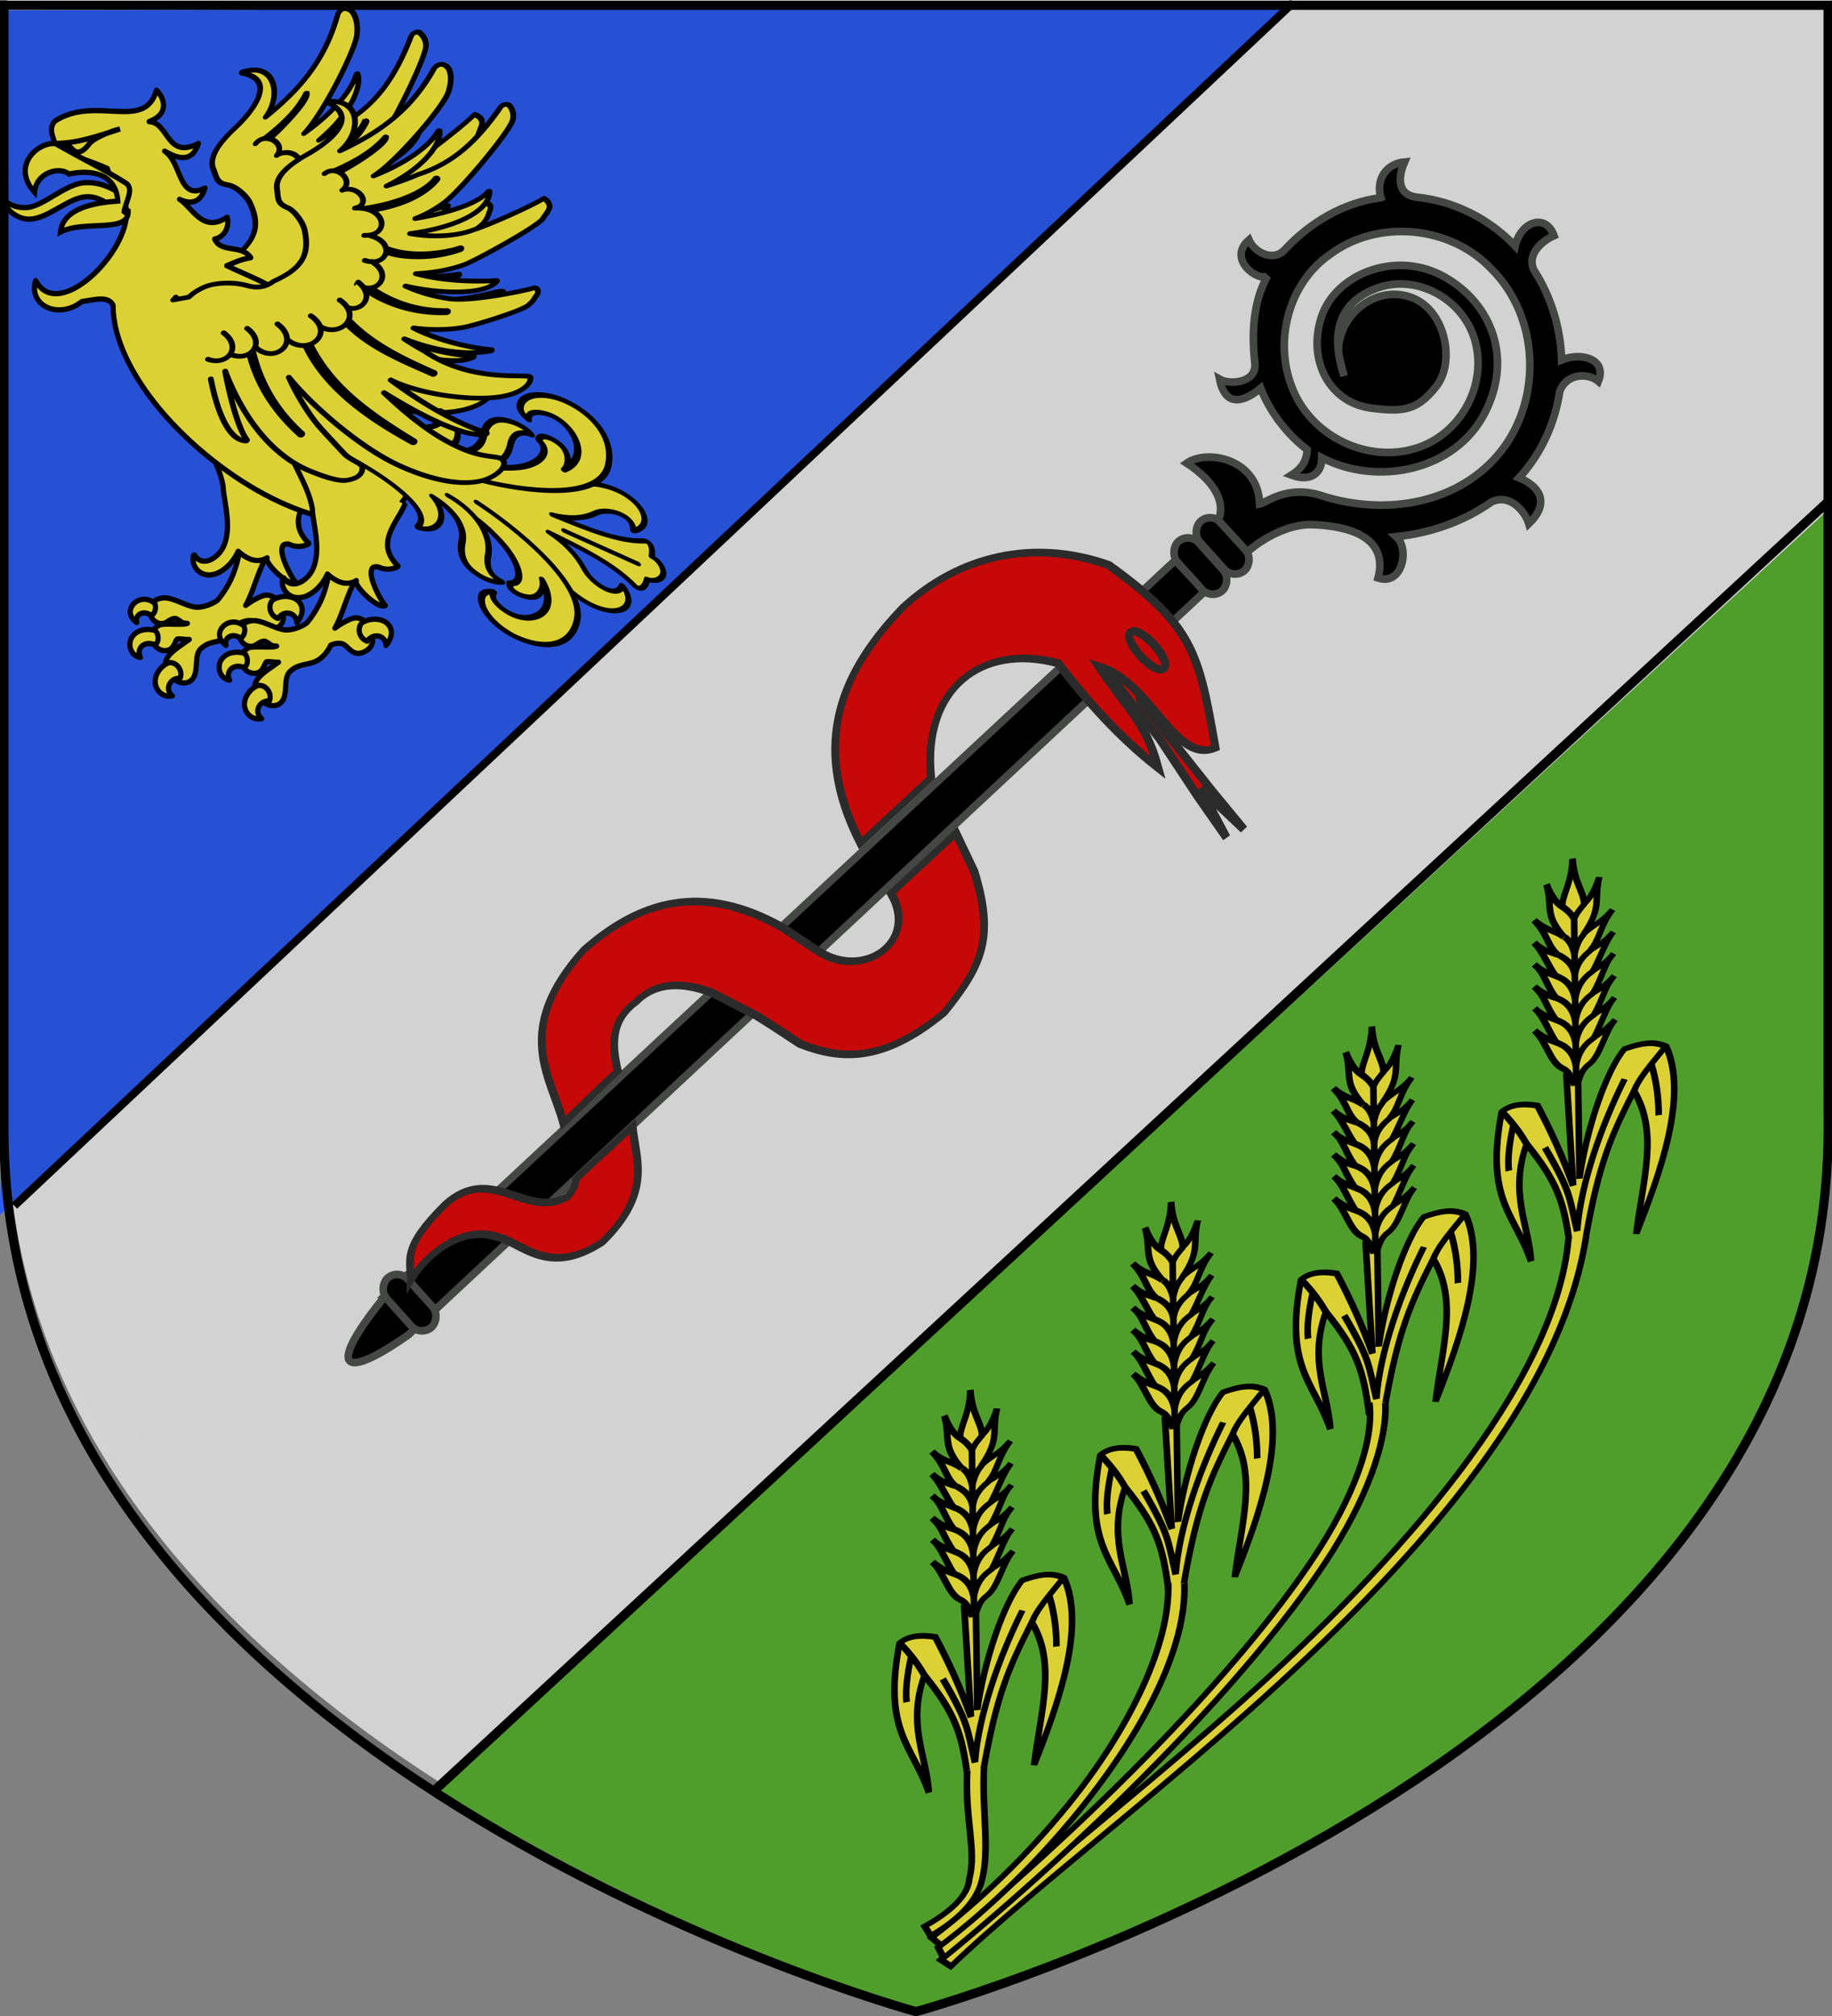
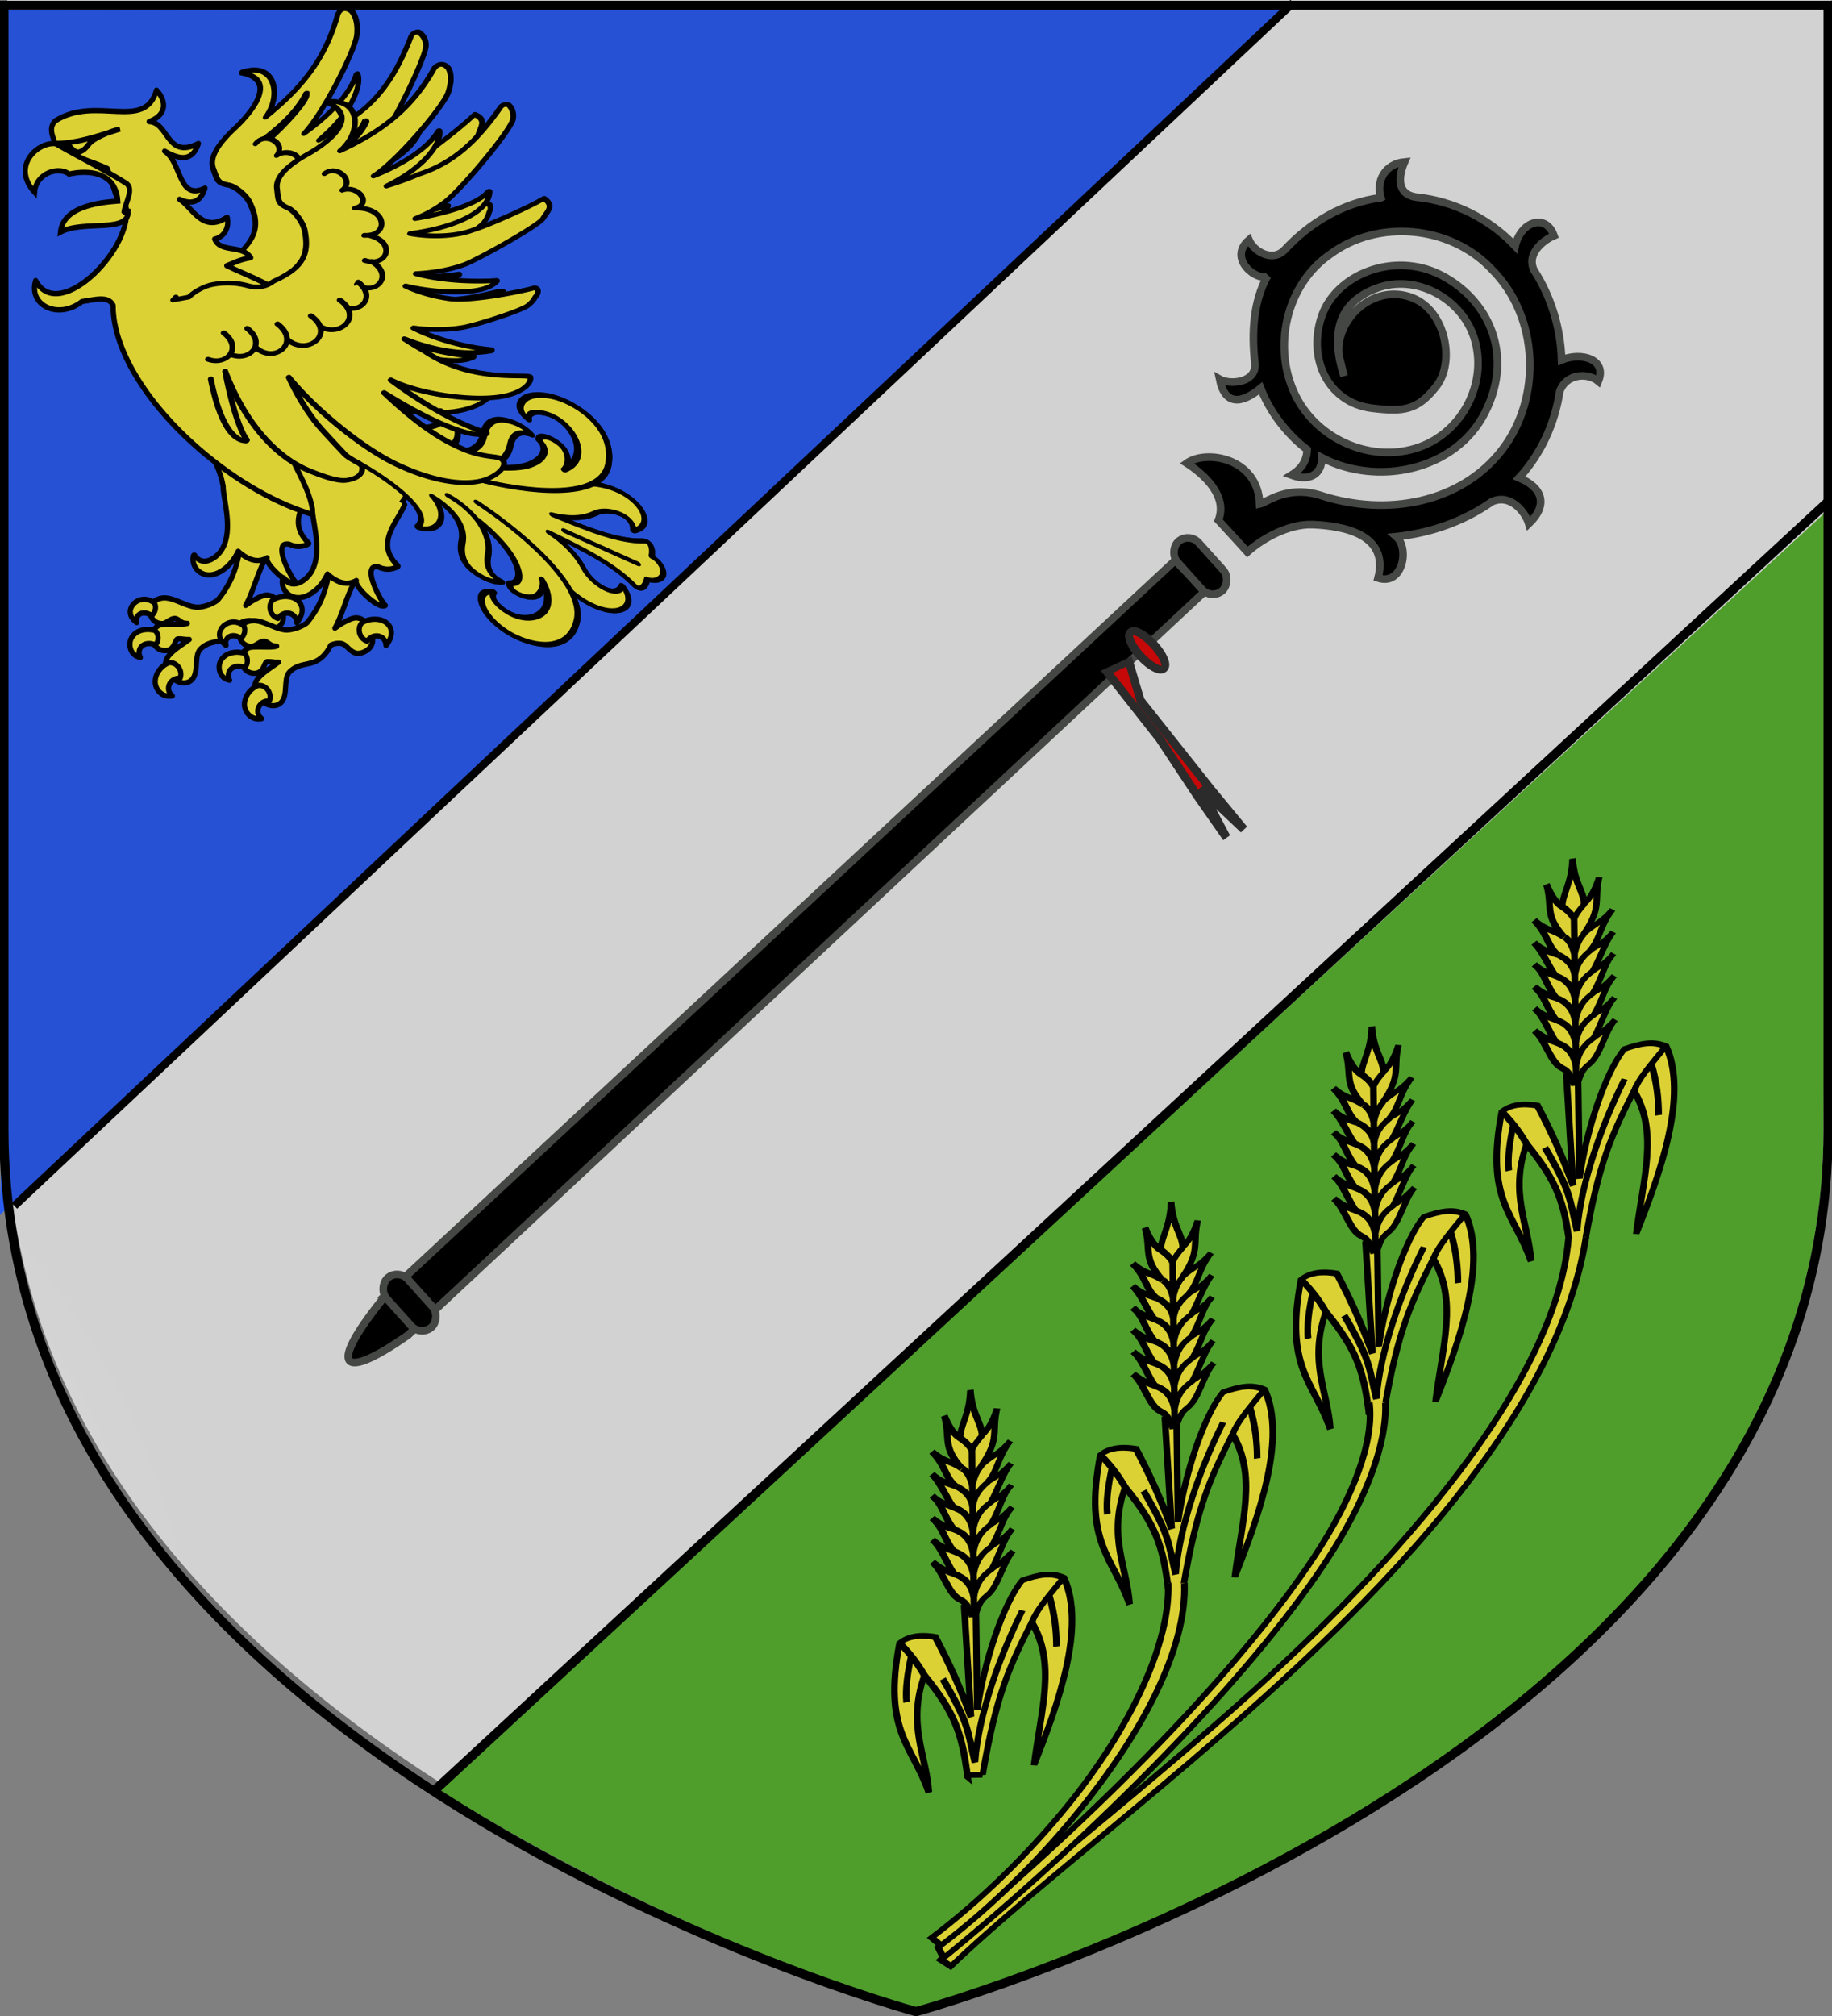
<svg xmlns="http://www.w3.org/2000/svg" xmlns:xlink="http://www.w3.org/1999/xlink" width="600" height="660" viewBox="-300 -300 600 660">
  <rect x="-300" y="-300" width="600" height="660" fill="#808080" stroke="none" />
  <defs>
    <radialGradient xlink:href="#a" id="d" cx="221.445" cy="226.331" r="300" fx="221.445" fy="226.331" gradientTransform="matrix(1.354 0 0 .976 -636.123 333.412)" gradientUnits="userSpaceOnUse" />
    <linearGradient id="a">
      <stop offset="0" style="stop-color:white;stop-opacity:.314" />
      <stop offset=".19" style="stop-color:white;stop-opacity:.251" />
      <stop offset=".6" style="stop-color:#6b6b6b;stop-opacity:.125" />
      <stop offset="1" style="stop-color:black;stop-opacity:.125" />
    </linearGradient>
    <path id="b" d="m-267.374-6.853-4.849 23.83-4.848-23.83v-44.741h-25.213v14.546h-9.698v-14.546h-14.546v-9.697h14.546v-14.546h9.698v14.546h25.213v-25.213h-14.546v-9.698h14.546v-14.546h9.697v14.546h14.546v9.698h-14.546v25.213h25.213v-14.546h9.698v14.546h14.546v9.697h-14.546v14.546h-9.698v-14.546h-25.213v44.741z" style="fill:#fcef3c;fill-opacity:1;stroke:#000;stroke-width:3.807;stroke-miterlimit:4;stroke-dasharray:none;stroke-opacity:1;display:inline" />
  </defs>
  <g style="display:inline">
    <path d="M281.54 644.47s298.722-81.383 298.722-288.213V-11.08H-17.183v367.338c0 206.83 298.723 288.214 298.723 288.214" style="display:inline;opacity:1;fill:#f0f0f0;fill-opacity:1;fill-rule:evenodd;stroke:none;stroke-width:3;stroke-linecap:butt;stroke-linejoin:miter;stroke-miterlimit:4;stroke-dasharray:none;stroke-opacity:1" transform="translate(-280.424 -289.504)" />
    <path d="M281.54 644.47s298.722-81.383 298.722-288.213l1.498-202.81-455.048 418.992c75.779 47.674 154.828 72.032 154.828 72.032" style="display:inline;opacity:1;fill:#5ab532;fill-opacity:1;fill-rule:evenodd;stroke:none;stroke-width:3;stroke-linecap:butt;stroke-linejoin:miter;stroke-miterlimit:4;stroke-dasharray:none;stroke-opacity:1" transform="translate(-283.017 -286.538)" />
    <path d="m-297.552-296.667 419.056-1.052-421.646 395.561 1.257-39.805z" style="display:inline;fill:#2b5df2;stroke-width:3.001" />
  </g>
  <g style="display:inline">
    <g style="display:inline;stroke-width:2.269;stroke-miterlimit:4;stroke-dasharray:none">
      <g style="fill:#000;stroke:#4f514f;stroke-width:3.113;stroke-miterlimit:4;stroke-dasharray:none;stroke-opacity:1" transform="matrix(.549 .592 -.585 .544 69.38 -477.647)">
        <path d="m340.677 734.671-.064-441.478 17.394-.413.73 446.783c-4.705 34.304-12.966 33.343-18.06-4.892z" style="fill:#000;fill-opacity:1;fill-rule:evenodd;stroke:#4f514f;stroke-width:3.113;stroke-linecap:butt;stroke-linejoin:miter;stroke-miterlimit:4;stroke-dasharray:none;stroke-opacity:1" />
        <rect width="26.724" height="11.757" x="339.695" y="275.676" rx="5.879" ry="5.879" style="fill:#000;fill-opacity:1;stroke:#4f514f;stroke-width:3.113;stroke-linecap:round;stroke-linejoin:round;stroke-miterlimit:4;stroke-dasharray:none;stroke-opacity:1" transform="rotate(.914)skewX(.147)" />
-         <rect width="26.724" height="11.757" x="339.695" y="263.349" rx="5.879" ry="5.879" style="fill:#000;fill-opacity:1;stroke:#4f514f;stroke-width:3.113;stroke-linecap:round;stroke-linejoin:round;stroke-miterlimit:4;stroke-dasharray:none;stroke-opacity:1" transform="rotate(.914)skewX(.147)" />
        <g style="fill:#000;stroke:#4f514f;stroke-width:3.113;stroke-miterlimit:4;stroke-dasharray:none;stroke-opacity:1">
          <path d="M-152.227 364.335c-15.004 2.796-28.362 11.735-38.14 23.46-4.633 5.558-12.537 1.606-14.824-3.065-8.694 8.335 4.63 16.95 8.302 14.138-5.434 11.04-5.303 23.764-3.383 35.771 1.267 7.929-9.65 9.593-14.086 7.38 2.813 10.888 9.703 9.3 16.98 2.67 5.35 11.853 14.392 19.938 20.23 23.794.059 5.36-2.7 8.452-5.91 10.716 7.756 2.31 12.426-1.275 12.055-7.82 23.114 10.392 54.815 2.083 65.703-22.427s-1.271-46.243-20.944-54.755c-19.674-8.512-43.122 2.459-47.861 20.23-4.74 17.77 4.956 34.577 22.595 35.624 13.07.776 18.574-.287 25.788-10.501 7.214-10.215 2.373-30.847-11.602-35.343-13.974-4.495-27.893 6.826-29.075 20.811-.336 3.97 1.071 6.65 2.785 12.64-7.294-18.943-2.117-30.37 11.394-36.4 15.752-7.032 34.937 1.843 40.938 17.764 6.658 17.662-2.865 38.335-20.079 45.623-18.76 7.941-41.668-.232-51.585-17.824-10.7-18.98-6.109-44.863 11.134-58.205 18.719-15.67 48.674-14.774 66.347 2.123 20.234 18.044 23.156 50.926 7.734 73.138-15.675 22.577-45.62 29.85-72.635 22.919-14.231-3.651-22.313 4.213-25.064 4.925-1.538-18.623-22.897-20.968-30.592-14.77 7.257 4.09 17.509 12.238 14.08 22.423 4.935 4.819 8.937 8.59 12.483 12.126 6.062-6.04 16.546-12.533 26.12-12.72 12.933-.254 31.411 2.17 27.739 20.06 10.207 2.672 12.336-12.774 6.609-17.232 13.852-2.265 27.237-7.85 38.281-16.562 7.446-3.861 13.815 3.36 15.51 8.032 7.618-8.092 4.948-14.994-4.892-18.414 8.434-10.173 13.51-22.97 14.82-36.087 2.31-7.504 11.111-8.353 15.527-5.062 3.263-9.166-7.445-11.577-15.402-7.782-1.02-12.846-5.577-25.411-13.157-35.844-3.658-6.962 4.263-12.856 7.501-14.444-3.788-9.012-13.898-4.915-15.626 5.194-11.083-10.467-25.982-16.799-41.218-17.406-8.346-.579-7.864-8.087-5.65-14.004-7.919 1.246-11.368 8.424-8.93 15.106z" style="fill:#000;fill-opacity:1;fill-rule:evenodd;stroke:#4f514f;stroke-width:3.113;stroke-linecap:butt;stroke-linejoin:miter;stroke-miterlimit:4;stroke-dasharray:none;stroke-opacity:1" transform="matrix(.719 -.693 .695 .721 145.97 -237.93)" />
        </g>
        <rect width="26.724" height="11.757" x="345.897" y="718.58" rx="5.879" ry="5.879" style="fill:#000;fill-opacity:1;stroke:#4f514f;stroke-width:3.113;stroke-linecap:round;stroke-linejoin:round;stroke-miterlimit:4;stroke-dasharray:none;stroke-opacity:1" transform="rotate(.914)skewX(.147)" />
      </g>
      <g style="fill:#e20909;stroke-width:1.989;stroke-miterlimit:4;stroke-dasharray:none">
        <path d="m181.969 199.688-32.901 2.094-14.627.711 17.237.905-15.571 3.398 14.525-1.653 19.63-2.65 24.423-1.629-2.171-5.427z" style="fill:#e20909;fill-opacity:1;fill-rule:evenodd;stroke:#313131;stroke-width:1.989;stroke-linecap:butt;stroke-linejoin:miter;stroke-miterlimit:4;stroke-dasharray:none;stroke-opacity:1" transform="matrix(-.772 -.831 -1.021 .948 417.91 -108.71)" />
-         <path d="M191.755 355.257c-7.719 4.804-18.017 7.116-18.602 23.663 3.176 15.18 15.835 13.856 22.167 17.524 8.901 4.152 9.894 14.664 7.408 21.662 4.681-3.62 8.702-3.614 9.325-18.055-.257-14.642-19.101-11.459-22.425-22.308.232-1.618.545-3.056 2.127-4.33zm14.287 11.38c12.203-5.327 29.803-6.092 32.605-31.173-.532-17.127-8.54-31.141-34.203-37.798l-11.93-2.364c-15.408-3.032-17.882-19.032-2.294-21.819v-20.816l-11.817 3.014c-17.839 7.043-21.362 13.444-23.881 27.68 1.32 18.668 10.335 25.366 21.71 29.851 5.241 1.036 10.128 1.996 14.554 3.005l13.628 4.008c7.498 3.066 13.274 7.526 12.946 14.443.961 6.865-3.293 10.697-10.979 14.281zm.778-95.921c32.113-7.36 40.166-25.356 41.597-44.885 0-18.068-11.078-33.66-31.48-42.334-29.762-4.842-36.345-1.438-59.701 10.855 4.623 9.743 26.521.476 40.193 7.073-14.076 1.872-20.839.689-33.137 5.952 13.93 1.806 27.86 1.622 41.791.543 19.23 9.771 21.308 27.497.737 40.163z" style="fill:#e20909;fill-opacity:1;fill-rule:evenodd;stroke:#313131;stroke-width:1.989;stroke-linecap:butt;stroke-linejoin:miter;stroke-miterlimit:4;stroke-dasharray:none;stroke-opacity:1" transform="matrix(-.772 -.831 -1.021 .948 417.91 -108.71)" />
        <path d="M-355.897 91.89a15.474 4.421 0 1 1-30.948 0 15.474 4.421 0 1 1 30.948 0z" style="fill:#e20909;stroke:#313131;stroke-width:4.254;stroke-linejoin:miter;stroke-miterlimit:4;stroke-dasharray:none;stroke-opacity:1" transform="matrix(-.361 -.389 -.477 .443 -14.523 -272.251)" />
      </g>
    </g>
    <g style="display:inline;fill:#fcef3c;fill-opacity:1;stroke:#000;stroke-width:5.583;stroke-miterlimit:4;stroke-dasharray:none;stroke-opacity:1">
      <g style="fill:#fcef3c;fill-opacity:1;stroke:#000;stroke-width:4.65;stroke-miterlimit:4;stroke-dasharray:none;stroke-opacity:1">
        <path d="M-565.57 503.967c.178 9.687.64 20.531 2.072 30.968 1.211 8.82 3.02 17.091 5.73 23.53 2.71 6.44 6.394 11.2 11.339 12.558a.6.6 0 0 0 .122 0 .6.6 0 0 0 .122 0 .6.6 0 0 0 .122-.122.6.6 0 0 0 .122 0 .6.6 0 0 0 .122-.122.6.6 0 0 0 .122-.244.6.6 0 0 0 0-.121.6.6 0 0 0 0-.122.6.6 0 0 0 0-.122c-2.869-6.78-4.918-20.659-6.096-35.967-.899-11.665-1.337-24.214-1.342-35.113 9.474 61.751 32.03 96.495 52.06 112.533 6.64 5.315 12.278 9.43 17.07 12.192 4.79 2.761 8.654 4.267 11.582 4.267 5.076.233 8.538-.952 10.729-2.926s3.048-4.717 3.048-7.437c0-1.009-.662-2.012-1.585-3.17-.923-1.159-2.216-2.382-3.536-3.78-2.64-2.794-5.55-5.957-6.95-8.656-3.583-6.911-11.851-22.708-15.849-30.968-5.957-12.308-13.07-33.506-17.313-54.255 5.817 13.125 13.793 27.687 22.8 42.063 15.324 24.461 33.666 48.223 49.621 62.667 20.263 18.344 43.577 32.187 62.668 32.187 5.827 0 11.347-1.736 15.484-4.267 4.136-2.53 6.949-5.84 6.949-9.388 0-2.124-.887-3.725-2.316-4.877-1.43-1.15-3.337-1.898-5.853-2.926-5.031-2.054-12.217-4.969-21.092-12.07-20.1-16.081-37.504-40.222-55.474-70.592 6.739 7.613 13.63 15.042 20.483 21.946 10.7 10.778 21.258 20.228 30.602 26.944 9.18 6.598 17.137 10.473 23.287 10.364.11-.002.257.126.365.121q.061.006.122 0a.6.6 0 0 0 .244-.121.6.6 0 0 0 .122-.122.6.6 0 0 0 0-.122.6.6 0 0 0 .121-.122.6.6 0 0 0 0-.121.6.6 0 0 0 0-.122.6.6 0 0 0-.121-.244.6.6 0 0 0-.122-.122c-24.553-16.31-49.096-44.074-68.032-69.373 20.923 19.71 62.827 36.882 86.295 36.882 9.768 0 17.166-2.818 21.092-6.828 1.963-2.005 3.031-4.314 3.048-6.705-1.84-4.649-46.541-4.355-79.589-45.05-5.07-5.106-9.855-10.5-14.387-15.85 18.513 14.527 42.176 27.359 66.691 28.042h.122q.06.006.122 0a.6.6 0 0 0 .121-.122q.061.006.122 0a.6.6 0 0 0 .122-.122.6.6 0 0 0 .121-.244.6.6 0 0 0 0-.122.6.6 0 0 0 0-.122.6.6 0 0 0-.121-.122.6.6 0 0 0 0-.122.6.6 0 0 0-.122-.122.6.6 0 0 0-.122-.122c-15.928-5.457-39.941-18.154-58.278-35.722 12.962 5.411 27.029 8.508 39.38 8.778 9.822.214 47.408-5.198 53.801-9.173 3.197-1.987 5.715-4.392 7.193-7.071 3.933-3.289 3.738-8.217.367-9.022-6.96 1.126-50.947 2.085-68.187-5.214-10.863-4.6-22.385-11.282-32.92-20.605 7.7 4.286 16.63 8.277 25.604 11.339 9.671 3.299 19.353 5.632 27.676 6.096 8.324.463 15.222-.862 19.264-4.877a.6.6 0 0 0 .122-.122.6.6 0 0 0 .121-.122.6.6 0 0 0 0-.122.6.6 0 0 0 0-.122.6.6 0 0 0 0-.122.6.6 0 0 0-.121-.122.6.6 0 0 0-.122-.122.6.6 0 0 0-.122-.121.6.6 0 0 0-.122 0c-11.043-1.557-39.04-7.53-62.423-21.702 13.997 2.493 28.36 2.665 40.112.122 9.978-2.16 63.442-23.82 67.884-30.16s11.064-9.896 3.558-19.377c-12.871 5.904-48.635 16.196-60.956 17.715-5.508 1.206-12.472 1.373-20.24.366-9.147-1.185-19.33-4.061-29.26-8.778 17.266 1.217 31.811-.2 43.038-3.536 14.708-4.372 23.722-12.151 25.36-21.946.019-.128.102-.237.121-.365a.6.6 0 0 0 0-.122.6.6 0 0 0 0-.122.6.6 0 0 0-.122-.244.6.6 0 0 0-.121-.122.6.6 0 0 0-.122 0 .6.6 0 0 0-.122 0 .6.6 0 0 0-.122 0 .6.6 0 0 0-.121 0 .6.6 0 0 0-.122 0 .6.6 0 0 0-.122.122c-6.994 7.232-22.274 10.891-38.283 12.192-7.793.633-15.785.731-23.043.488 9.59-2.178 18.405-6.03 26.091-10.851 14.667-9.198 61.4-57.05 64.741-67.434 1.57-4.878 1.229-10.314-.853-14.265-1.041-1.975-5.3-3.084-7.956 1.013-23.535 28.653-45.003 44.826-73.366 49.108-8.242 2.332-17.353 4.056-26.7 5.365 16.574-5.759 28.221-13.21 35.966-20.483 9.768-9.174 13.397-17.844 13.411-22.677 0-.092.125-.277.122-.366a.6.6 0 0 0 0-.122.6.6 0 0 0-.122-.122.6.6 0 0 0-.122-.244.6.6 0 0 0-.121 0 .6.6 0 0 0-.122 0 .6.6 0 0 0-.122 0 .6.6 0 0 0-.122 0 .6.6 0 0 0-.121 0 .6.6 0 0 0-.122.122.6.6 0 0 0-.122.122c-10.454 14.698-32.487 25.795-57.18 31.578 20.158-9.814 64.625-54.286 70.563-67.529 3.966-8.843 5.145-17.045 3.658-22.799-.744-2.877-4.973-9.472-11.214-3.393-23.682 35.738-50.66 51.928-85.928 62.997 8.296-5.761 13.9-14.812 15.605-23.775 1.173-6.165.612-12.188-2.316-17.069-2.889-4.817-8.061-8.327-15.606-9.51-.101-.016-.142-.107-.244-.122a.6.6 0 0 0-.121 0 .6.6 0 0 0-.122 0 .6.6 0 0 0-.122 0 .6.6 0 0 0-.122.122.6.6 0 0 0-.121.122.6.6 0 0 0-.122.244.6.6 0 0 0 0 .122q.032.136.122.244a.6.6 0 0 0 .121.122c5.759 5.035 8.467 9.94 9.022 14.508.556 4.57-1.048 8.859-4.023 12.924-5.95 8.13-17.556 14.976-28.164 19.385-7.699 3.2-14.836 6.968-20.117 11.583-5.285 4.614-8.66 10.129-8.66 16.824-.462 10.239-1.732 13.952 5.99 20.145 4.707 4.151 9.488 16.09 9.97 24.32.702 26.092-7.531 37.3-31.843 44.51-6.825 4.467-14.243 3.444-20.45-.339-8.237-5.02-17.481-7.925-27.92-7.925-4.55 0-9.153 1.464-12.924 3.17-3.503 1.585-6.08 3.413-7.437 4.633l-12.801-.122c.914-.727 1.744-1.456 2.438-2.316" style="fill:#fcef3c;fill-opacity:1;fill-rule:nonzero;stroke:#000;stroke-width:4.65;stroke-linecap:round;stroke-linejoin:round;stroke-miterlimit:4;stroke-dasharray:none;stroke-dashoffset:0;stroke-opacity:1" transform="matrix(.372 -.171 .132 .302 -92.803 -427.88)" />
        <g style="fill:#fcef3c;fill-opacity:1;stroke:#000;stroke-width:1.192;stroke-miterlimit:4;stroke-dasharray:none;stroke-opacity:1">
          <path d="M-1.711 188.69c.102 1.867 7.972 5.62 10.625 6.562l.75-.75c-4.192-1.222-8.164-2.87-11.149-5.827-.103-.103-.167-.054-.226.014zm-8.688 12.593a.25.25 0 0 0-.156.094.3.3 0 0 0-.031.062.3.3 0 0 0-.031.094.25.25 0 0 0 .062.187c2.963 3.149 8.197 4.875 14.594 4.532l.906-.844c-6.299.338-12.327-1.058-15.125-4.031a.3.3 0 0 0-.031-.032.3.3 0 0 0-.063-.03.25.25 0 0 0-.125-.032zm12.47 15.219c-2.14 1.65-5.22 2.791-8 3.218-2.782.428-5.373.378-6.72.094a.3.3 0 0 0-.093 0 .25.25 0 0 0-.157.063.25.25 0 0 0-.062.187.25.25 0 0 0 .219.219c1.455.306 4.165.56 7 .125s6.068-1.487 8-3zm5.78 8.812-1.03.094c-3.616 4.46-8.28 8.075-14.626 9.437a.2.2 0 0 0-.031.032.2.2 0 0 0-.063.03.25.25 0 0 0-.094.187.25.25 0 0 0 .063.189q.03.02.063.03a.3.3 0 0 0 .093.032.3.3 0 0 0 .094 0c6.568-1.265 11.891-5.032 15.563-9.562zm4.782 6.625c-3.883 7.527-9.645 12.672-15.625 17.719a.2.2 0 0 0-.032.031.25.25 0 0 0-.062.188.3.3 0 0 0 .031.093.3.3 0 0 0 .031.063.25.25 0 0 0 .157.062.25.25 0 0 0 .125 0 .3.3 0 0 0 .062-.062c5.98-5.048 12.22-9.995 16.156-17.625zm20.25 3.031c-.305 8.97-2.71 16.734-7 23.594v.031a.25.25 0 0 0-.032.125.3.3 0 0 0 .032.094c.025.056.07.1.125.125a.25.25 0 0 0 .125 0 .3.3 0 0 0 .093-.031.2.2 0 0 0 .063-.031.3.3 0 0 0 .031-.063c4.332-6.925 7.13-14.756 7.438-23.812zm-11.594.563c-2.6 12.113-8.933 20.423-17.813 30.25a.25.25 0 0 0-.062.187.3.3 0 0 0 .031.094.3.3 0 0 0 .031.063.25.25 0 0 0 .094.062.3.3 0 0 0 .094 0 .25.25 0 0 0 .156-.062l.031-.032c7.085-7.149 16.023-17.414 18.47-30.437Z" style="fill:#fcef3c;fill-opacity:1;fill-rule:nonzero;stroke:#000;stroke-width:1.192;stroke-miterlimit:4;stroke-dasharray:none;stroke-opacity:1" transform="matrix(-1.452 .669 .516 1.179 -299.383 -490.757)" />
          <path d="M4.93 212.568c-5.003 2.982-2.135 8.758 2.074 5.843" style="fill:#fcef3c;fill-opacity:1;stroke:#000;stroke-width:1.192;stroke-linecap:round;stroke-linejoin:round;stroke-miterlimit:4;stroke-dasharray:none;stroke-dashoffset:0;stroke-opacity:1" transform="matrix(-1.452 .669 .516 1.179 -299.383 -490.757)" />
          <path d="M5.648 219.035c-4.197 4.398.393 9.037 3.806 4.947" style="fill:#fcef3c;fill-opacity:1;stroke:#000;stroke-width:1.192;stroke-linecap:round;stroke-linejoin:round;stroke-miterlimit:4;stroke-dasharray:none;stroke-dashoffset:0;stroke-opacity:1" transform="matrix(-1.452 .669 .516 1.179 -299.383 -490.757)" />
          <path d="M9.121 223.507c-3.588 4.908 1.568 8.909 4.418 4.41" style="fill:#fcef3c;fill-opacity:1;stroke:#000;stroke-width:1.192;stroke-linecap:round;stroke-linejoin:round;stroke-miterlimit:4;stroke-dasharray:none;stroke-dashoffset:0;stroke-opacity:1" transform="matrix(-1.452 .669 .516 1.179 -299.383 -490.757)" />
          <path d="M13.493 227.075c-4.475 5.518 1.954 10.018 5.508 4.958M7.12 204.899c-6.609 1.19-6.064 8.739-.908 7.239M7.12 204.899c-3.655-.092-1.66-5.64 1.88-5.079" style="fill:#fcef3c;fill-opacity:1;stroke:#000;stroke-width:1.192;stroke-linecap:round;stroke-linejoin:round;stroke-miterlimit:4;stroke-dasharray:none;stroke-dashoffset:0;stroke-opacity:1" transform="matrix(-1.452 .669 .516 1.179 -299.383 -490.757)" />
          <path d="M12.025 194.866c-2.851-1.823-5.856 3.21-3.026 4.954M19.902 229.638c-4.474 5.52 1.954 10.018 5.509 4.958" style="fill:#fcef3c;fill-opacity:1;stroke:#000;stroke-width:1.192;stroke-linecap:round;stroke-linejoin:round;stroke-miterlimit:4;stroke-dasharray:none;stroke-dashoffset:0;stroke-opacity:1" transform="matrix(-1.452 .669 .516 1.179 -299.383 -490.757)" />
          <path d="M26.94 230.084c-4.191 5.519 1.83 10.018 5.159 4.958" style="fill:#fcef3c;fill-opacity:1;stroke:#000;stroke-width:1.192;stroke-linecap:round;stroke-linejoin:round;stroke-miterlimit:4;stroke-dasharray:none;stroke-dashoffset:0;stroke-opacity:1" transform="matrix(-1.452 .669 .516 1.179 -299.383 -490.757)" />
          <path d="M33.221 229.75c-3.581 4.852.962 8.822 4.57 5.462" style="fill:#fcef3c;fill-opacity:1;stroke:#000;stroke-width:1.192;stroke-linecap:round;stroke-linejoin:round;stroke-miterlimit:4;stroke-dasharray:none;stroke-dashoffset:0;stroke-opacity:1" transform="matrix(-1.452 .669 .516 1.179 -299.383 -490.757)" />
          <path d="M38.126 229.75c-3.434 4.652.6 8.492 4.119 5.841" style="fill:#fcef3c;fill-opacity:1;stroke:#000;stroke-width:1.192;stroke-linecap:round;stroke-linejoin:round;stroke-miterlimit:4;stroke-dasharray:none;stroke-dashoffset:0;stroke-opacity:1" transform="matrix(-1.452 .669 .516 1.179 -299.383 -490.757)" />
        </g>
      </g>
      <g style="fill:#fcef3c;fill-opacity:1;stroke:#000;stroke-width:5.583;stroke-miterlimit:4;stroke-dasharray:none;stroke-opacity:1">
        <g style="fill:#fcef3c;fill-opacity:1;stroke:#000;stroke-width:4.719;stroke-miterlimit:4;stroke-dasharray:none;stroke-opacity:1">
          <path d="M-759.812 679.47c-12.886 20.313-7.277 46.204-33.567 73.886-5.076 3.279-12.493 5.305-18.044 5.243-4.44-.05-9.822-2.573-15.24-5.12s-10.865-5.121-15.728-5.121c-3.254 0-6.387.934-8.778 2.56l-4.267 10.607c1.002 5.987 5.486 9.754 10.85 9.754 1.996 0 3.794-1.101 5.609-2.073 1.815-.971 3.64-1.829 5.608-1.829 1.205 0 2.43.789 3.78 1.83s2.707 2.32 4.51 2.803c.912.245 1.963.405 3.049.488-.4.084-.833.181-1.22.244-4.407.718-13.188-.732-21.092-.732-3.529 0-6.42 1.796-8.29 4.268l-.976 12.435c.435.943.92 1.858 1.585 2.683 1.98 2.456 5.054 4.267 8.9 4.267 2.252 0 3.943-.72 5.243-1.707 1.3-.986 2.215-2.285 2.926-3.536s1.268-2.442 1.83-3.292c.56-.849 1.02-1.219 1.706-1.219 2.224 0 4.022.39 5.974.732a23 23 0 0 0 4.267.365c-1.48.886-2.924 1.81-4.389 2.683-4.3 2.56-8.45 5.083-11.704 7.68-3.254 2.598-5.668 5.332-6.462 8.291-.285 1.064-.309 2.102-.244 3.17l7.681 13.411c1.97 1.915 5.028 3.286 8.169 3.414s6.376-.963 8.534-3.901c2.678-3.644 3.17-8.883 3.78-13.777s1.416-9.373 4.51-11.949c3.311-2.754 6.357-3.988 9.633-4.754 3.276-.767 6.791-1.045 10.85-1.951 6.95-1.551 13.133-6.2 18.045-14.753 3.381-1.275 8.385-2.007 11.704 0 1.731 1.047 3.467 3.174 5.487 5.121s4.465 3.78 7.559 3.78c3.072 0 6.474-1.152 9.144-3.17 2.67-2.019 4.51-4.976 4.51-8.657 0-.571-.084-1.135-.121-1.707l-5.852-14.508c-2.314-2.351-5.262-3.902-8.657-3.902-2.97 0-7.236 1.696-11.582 3.78-2.81 1.347-5.121 2.804-7.56 4.267 10.46-15.889 13.955-38.745 38.033-65.184-8.977-9.757-17.025-6.885-29.703-14.92" style="fill:#fcef3c;fill-opacity:1;fill-rule:nonzero;stroke:#000;stroke-width:4.719;stroke-linecap:round;stroke-linejoin:round;stroke-miterlimit:4;stroke-dasharray:none;stroke-dashoffset:0;stroke-opacity:1" transform="matrix(.359 -.022 .021 .364 40.26 -395.186)" />
          <path d="M-861.303 748.516c-10.01.408-17.67 11.81-6.706 20.483-1.572-6.74 5.845-11.5 13.777-5.608 3.24-1.36 5.475-7.586 3.17-11.095-3.252-2.816-6.904-3.916-10.24-3.78M-734.505 753.759c-3.022.22-6.053 1.014-8.779 2.438-5.227 4.958-3.062 14.306 3.902 16.825 6.154-7.908 17.25-4.013 16.825 4.877 7.889-8.338 6.442-16.227 1.341-20.483-3.356-2.8-8.253-4.023-13.29-3.657M-859.352 775.705c-.79-.016-1.57.063-2.317.121-4.978.393-8.99 2.578-11.582 6.096-3.94 5.349-2.943 16.215 6.705 18.532-3.506-7.557 3.478-15.48 14.265-10.485 3.48-2.4 4.063-9.354.488-12.924-2.652-.824-5.19-1.288-7.56-1.34zM-840.942 806.672c-7.756 2.666-12.97 9.359-13.411 16.338-.42 6.63 5.102 14.866 14.874 13.655-6.746-5.806-1.927-16.456 8.047-15.484 2.96-6.788-2.316-14.893-9.51-14.509" style="fill:#fcef3c;fill-opacity:1;fill-rule:nonzero;stroke:#000;stroke-width:4.719;stroke-linecap:round;stroke-linejoin:round;stroke-miterlimit:4;stroke-dasharray:none;stroke-dashoffset:0;stroke-opacity:1" transform="matrix(.359 -.022 .021 .364 40.26 -395.186)" />
        </g>
        <path d="M253.139 598.08c8.587 30.391 26.933 51.665 31.557 78.895-.06 3.688.894 9.1 1.941 15.555 1.048 6.456 2.226 13.877 2.565 21.394.678 15.034-1.826 30.257-14.57 38.825-4.314 2.9-8.444 3.928-11.99 3.368s-6.594-2.678-8.585-6.048a1 1 0 0 0-.08-.12 1 1 0 0 0-.08-.12.7.7 0 0 0-.2-.038.7.7 0 0 0-.2-.04.7.7 0 0 0-.32.042.7.7 0 0 0-.12.08.7.7 0 0 0-.118.082.7.7 0 0 0-.04.2.7.7 0 0 0-.12.08c-1.847 6.547 1.028 13.721 6.831 17.657s14.633 4.59 24.517-2.057c8.008-5.384 13.16-12.645 16.724-20.11 8.753 7.788 19.984 13.515 31.134 6.918-3.304 5.318 23.791 31.333 31.206 26.463-4.02-3.636-18.971-30.206-14.473-38.592.369-2.016 3.285-2.981 7.034-2.326 6.15 2.888 13.033 3.543 20.724-.201a.7.7 0 0 0 .12-.081.7.7 0 0 0 .119-.081.7.7 0 0 0 .159-.28.7.7 0 0 0 .039-.2.7.7 0 0 0-.08-.12.7.7 0 0 0-.082-.12.7.7 0 0 0-.08-.118.7.7 0 0 0-.08-.12c-24.851-23.919-.73-45.571 7.458-64.792" style="fill:#fcef3c;fill-opacity:1;fill-rule:nonzero;stroke:#000;stroke-width:5.583;stroke-linecap:round;stroke-linejoin:round;stroke-miterlimit:4;stroke-dasharray:none;stroke-dashoffset:0;stroke-opacity:1" transform="matrix(.304 0 0 .308 -313.449 -349.203)" />
      </g>
      <path d="M386.316 469.22c-83.772 68.38-125.06 156.429-92.219 196.664s127.377 17.42 211.15-50.96c61.542-50.234 100.156-111.084 99.777-158.71 5.167-10.67 20.16-5.81 33.629-3.995 25.014 19.492 57.981 4.426 49.805-22.275-25.434 47.603-109.422-38.86-96.594-81.257l5.604 4.13 13.735-42.012c17.45-7.866 37.927-13.375 55.312-21.397 1.252-10.232 9.795-20.087.887-29.228-44.363-27.749-96.53 11.702-109.114-32.633-8.711 8.775-14.098 25.306 7.953 33.406-21.542 1.079-18.648 40.577-53.15 23.247 5.833 17.274 17.41 19.102 36.416 8.132-18.815 12.405-14.477 53.334-43.506 39.299 4.964 16.316 15.997 17.345 27.472 11.9-13.72 8.22-24.691 36.694-51.306 19.015-2.715 10.339 2.796 20.997 13.45 23.233-6.476 15.2-29.145 5.315-38.883 19.814 12.445 2.137 18.886 5.865 25.838 8.516-24.965 12.058-52.943 19.758-96.256 55.111z" style="fill:#fcef3c;fill-opacity:1;stroke:#000;stroke-width:5.583;stroke-linejoin:round;stroke-miterlimit:4;stroke-dasharray:none;stroke-dashoffset:0;stroke-opacity:1" transform="matrix(-.304 0 0 .308 -79.03 -340.562)" />
-       <path d="M724.662 343.227c-6.603 5.085-14.318 9.84-27.013 9.044-17.129-1.072-41.335-25.107-61.715-26.383-16.921-1.06-30.704 6.156-39.893 12.73l1.368 21.254c5.74-5.925 19.742-20.104 36.934-19.027 18.887 1.182 39.85 22.526 59.653 23.766 15.89.995 28.635-13.197 30.666-21.384" style="fill:#fcef3c;fill-opacity:1;fill-rule:nonzero;stroke:#000;stroke-width:5.583;stroke-linecap:round;stroke-linejoin:round;stroke-miterlimit:4;stroke-dasharray:none;stroke-dashoffset:0;stroke-opacity:1" transform="matrix(-.304 0 0 .308 -79.03 -340.562)" />
      <path d="M667.023 284.356c19.234-2.029 48.117 23.79 22.64 51.652-1.838-20.967-26.339-27.773-37.24-19.329-21.272-4.73-50.429-2.167-52.45 28.724 22.677 1.659 58.984 6.632 61.767 32.949-26.088-13.556-76.612 2.645-72.753-24.347 1.597 5.146 2.93 3.984 4.163 2.747-1.276-9.877-11.423-24.584-1.767-30.532 26.272-16.184 40.246-21.893 75.64-41.864zM666.698 284.11c-24.314-.106-46.691-8.388-69.099-15.28 9.883 2.195 28.62 9.313 34.049 16.788 3.31 4.558 9.043 9.281 13.705 7.219 3.46-1.53 6.31-6.29 9.376-7.49 3.067-1.2 6.35 1.161 11.97-1.237z" style="fill:#fcef3c;fill-opacity:1;fill-rule:evenodd;stroke:#000;stroke-width:5.583;stroke-linecap:butt;stroke-linejoin:miter;stroke-miterlimit:4;stroke-dasharray:none;stroke-opacity:1" transform="matrix(-.304 0 0 .308 -79.03 -340.562)" />
      <g style="fill:#fcef3c;fill-opacity:1;stroke:#000;stroke-width:5.583;stroke-miterlimit:4;stroke-dasharray:none;stroke-opacity:1">
        <g style="fill:#fcef3c;fill-opacity:1;stroke:#000;stroke-width:4.719;stroke-miterlimit:4;stroke-dasharray:none;stroke-opacity:1">
          <path d="M-759.812 679.47c-12.886 20.313-7.277 46.204-33.567 73.886-5.076 3.279-12.493 5.305-18.044 5.243-4.44-.05-9.822-2.573-15.24-5.12s-10.865-5.121-15.728-5.121c-3.254 0-6.387.934-8.778 2.56l-4.267 10.607c1.002 5.987 5.486 9.754 10.85 9.754 1.996 0 3.794-1.101 5.609-2.073 1.815-.971 3.64-1.829 5.608-1.829 1.205 0 2.43.789 3.78 1.83s2.707 2.32 4.51 2.803c.912.245 1.963.405 3.049.488-.4.084-.833.181-1.22.244-4.407.718-13.188-.732-21.092-.732-3.529 0-6.42 1.796-8.29 4.268l-.976 12.435c.435.943.92 1.858 1.585 2.683 1.98 2.456 5.054 4.267 8.9 4.267 2.252 0 3.943-.72 5.243-1.707 1.3-.986 2.215-2.285 2.926-3.536s1.268-2.442 1.83-3.292c.56-.849 1.02-1.219 1.706-1.219 2.224 0 4.022.39 5.974.732a23 23 0 0 0 4.267.365c-1.48.886-2.924 1.81-4.389 2.683-4.3 2.56-8.45 5.083-11.704 7.68-3.254 2.598-5.668 5.332-6.462 8.291-.285 1.064-.309 2.102-.244 3.17l7.681 13.411c1.97 1.915 5.028 3.286 8.169 3.414s6.376-.963 8.534-3.901c2.678-3.644 3.17-8.883 3.78-13.777s1.416-9.373 4.51-11.949c3.311-2.754 6.357-3.988 9.633-4.754 3.276-.767 6.791-1.045 10.85-1.951 6.95-1.551 13.133-6.2 18.045-14.753 3.381-1.275 8.385-2.007 11.704 0 1.731 1.047 3.467 3.174 5.487 5.121s4.465 3.78 7.559 3.78c3.072 0 6.474-1.152 9.144-3.17 2.67-2.019 4.51-4.976 4.51-8.657 0-.571-.084-1.135-.121-1.707l-5.852-14.508c-2.314-2.351-5.262-3.902-8.657-3.902-2.97 0-7.236 1.696-11.582 3.78-2.81 1.347-5.121 2.804-7.56 4.267 10.46-15.889 13.955-38.745 38.033-65.184-8.977-9.757-17.025-6.885-29.703-14.92" style="fill:#fcef3c;fill-opacity:1;fill-rule:nonzero;stroke:#000;stroke-width:4.719;stroke-linecap:round;stroke-linejoin:round;stroke-miterlimit:4;stroke-dasharray:none;stroke-dashoffset:0;stroke-opacity:1" transform="matrix(.359 -.022 .021 .364 69.492 -387.74)" />
          <path d="M-861.303 748.516c-10.01.408-17.67 11.81-6.706 20.483-1.572-6.74 5.845-11.5 13.777-5.608 3.24-1.36 5.475-7.586 3.17-11.095-3.252-2.816-6.904-3.916-10.24-3.78M-734.505 753.759c-3.022.22-6.053 1.014-8.779 2.438-5.227 4.958-3.062 14.306 3.902 16.825 6.154-7.908 17.25-4.013 16.825 4.877 7.889-8.338 6.442-16.227 1.341-20.483-3.356-2.8-8.253-4.023-13.29-3.657M-859.352 775.705c-.79-.016-1.57.063-2.317.121-4.978.393-8.99 2.578-11.582 6.096-3.94 5.349-2.943 16.215 6.705 18.532-3.506-7.557 3.478-15.48 14.265-10.485 3.48-2.4 4.063-9.354.488-12.924-2.652-.824-5.19-1.288-7.56-1.34zM-840.942 806.672c-7.756 2.666-12.97 9.359-13.411 16.338-.42 6.63 5.102 14.866 14.874 13.655-6.746-5.806-1.927-16.456 8.047-15.484 2.96-6.788-2.316-14.893-9.51-14.509" style="fill:#fcef3c;fill-opacity:1;fill-rule:nonzero;stroke:#000;stroke-width:4.719;stroke-linecap:round;stroke-linejoin:round;stroke-miterlimit:4;stroke-dasharray:none;stroke-dashoffset:0;stroke-opacity:1" transform="matrix(.359 -.022 .021 .364 69.492 -387.74)" />
        </g>
        <path d="M253.139 598.08c8.587 30.391 26.933 51.665 31.557 78.895-.06 3.688.894 9.1 1.941 15.555 1.048 6.456 2.226 13.877 2.565 21.394.678 15.034-1.826 30.257-14.57 38.825-4.314 2.9-8.444 3.928-11.99 3.368s-6.594-2.678-8.585-6.048a1 1 0 0 0-.08-.12 1 1 0 0 0-.08-.12.7.7 0 0 0-.2-.038.7.7 0 0 0-.2-.04.7.7 0 0 0-.32.042.7.7 0 0 0-.12.08.7.7 0 0 0-.118.082.7.7 0 0 0-.04.2.7.7 0 0 0-.12.08c-1.847 6.547 1.028 13.721 6.831 17.657s14.633 4.59 24.517-2.057c8.008-5.384 13.16-12.645 16.724-20.11 8.753 7.788 19.984 13.515 31.134 6.918-3.304 5.318 23.791 31.333 31.206 26.463-4.02-3.636-18.971-30.206-14.473-38.592.369-2.016 3.285-2.981 7.034-2.326 6.15 2.888 13.033 3.543 20.724-.201a.7.7 0 0 0 .12-.081.7.7 0 0 0 .119-.081.7.7 0 0 0 .159-.28.7.7 0 0 0 .039-.2.7.7 0 0 0-.08-.12.7.7 0 0 0-.082-.12.7.7 0 0 0-.08-.118.7.7 0 0 0-.08-.12c-24.851-23.919-.73-45.571 7.458-64.792" style="fill:#fcef3c;fill-opacity:1;fill-rule:nonzero;stroke:#000;stroke-width:5.583;stroke-linecap:round;stroke-linejoin:round;stroke-miterlimit:4;stroke-dasharray:none;stroke-dashoffset:0;stroke-opacity:1" transform="matrix(.304 0 0 .308 -284.217 -341.756)" />
      </g>
      <g style="fill:#fcef3c;fill-opacity:1;stroke:#000;stroke-width:5.939;stroke-miterlimit:4;stroke-dasharray:none;stroke-opacity:1">
        <path d="M-651.037 671.976c-1.451 10.72-4.203 23.024-8.412 34.137-4.21 11.114-9.803 21.056-16.704 27.189s-15.11 8.46-24.75 4.51a.6.6 0 0 0-.121 0 .6.6 0 0 0-.122 0 .6.6 0 0 0-.122 0 .6.6 0 0 0-.122.122.6.6 0 0 0-.122 0 .6.6 0 0 0 0 .122.6.6 0 0 0-.122.122.6.6 0 0 0 0 .122.6.6 0 0 0 0 .121.6.6 0 0 0 0 .122c3.037 12.426 14.14 18.776 25.36 18.776 9.33 0 16.976-3.958 22.92-10.241.196-.206.419-.4.61-.61-1.342 5.893-4.002 12.99-8.9 19.141-6.382 8.016-16.58 14.387-32.919 14.387-11.505 0-22.606 2.402-29.139 10.73-2.777 3.54-4.939 9.102-5.364 15.117-.426 6.016.92 12.604 5.364 17.8q.107.091.244.122a.6.6 0 0 0 .122 0 .6.6 0 0 0 .122 0 .6.6 0 0 0 .122 0 .6.6 0 0 0 .244-.121.6.6 0 0 0 .122-.244.6.6 0 0 0 0-.122c.297-4.995 2.333-9.227 6.461-12.192s10.436-4.633 19.508-4.633c15.695 0 29.968-5.827 40.234-15.972-3.765 9.166-9.833 19.064-17.07 27.433-7.778 8.996-17.663 15.543-26.456 18.166-4.396 1.311-8.503 1.529-11.948.731s-6.209-2.628-8.047-5.852a.6.6 0 0 0-.122-.122.6.6 0 0 0-.122-.121.6.6 0 0 0-.122 0 .6.6 0 0 0-.122 0c-2.966-.356-5.275.558-6.827 2.316-1.553 1.758-2.385 4.232-2.56 6.95-.352 5.436 1.737 11.83 5.973 15.484 3.596 3.1 8.747 4.9 13.9 5.486 4.052.46 7.744-.458 11.216-1.463-29.783 19.584-61.204.454-61.204-21.092 0-4.904 1.805-10.896 4.999-15.118 3.193-4.223 7.611-6.701 13.167-5a.6.6 0 0 0 .122.123.6.6 0 0 0 .122 0 .6.6 0 0 0 .122-.122q.06.006.122 0a.6.6 0 0 0 .122-.122.6.6 0 0 0 .122-.122.6.6 0 0 0 0-.121.6.6 0 0 0 0-.122.6.6 0 0 0 0-.122.6.6 0 0 0 0-.122c-.068-.16-.294-.207-.366-.365-2.413-5.321-7.017-9.632-13.655-9.632-9.03 0-17.277 4.927-23.165 12.314s-9.51 17.326-9.51 27.432c0 12.465 4.346 25.135 13.899 34.748s24.386 16.093 45.11 16.093c12.534 0 23.826-4.171 34.016-10.85-19.688 39.71 15.063 67.599 37.674 44.988-21.429-2.168-16.365-27.174-.853-37.43 15.35-10.15 23.656-23.648 27.676-38.648-1.697 33.062-3.362 64.052-19.142 86.563-4.73 6.747 4.317 10.485 15.606 10.485.224 7.136 8.254 13.534 16.093 13.534s15.87-6.398 16.094-13.534c11.289 0 20.335-3.738 15.606-10.485-15.78-22.51-17.445-53.501-19.142-86.563 4.02 15 12.325 28.499 27.676 38.648 15.512 10.256 20.576 35.262-.853 37.43 22.61 22.61 57.362-5.278 37.673-44.989 10.202 6.698 21.587 10.851 34.138 10.851 20.725 0 35.558-6.48 45.11-16.093 9.554-9.613 13.778-22.283 13.778-34.748 0-10.106-3.622-20.045-9.51-27.432s-14.013-12.314-23.043-12.314c-6.637 0-11.242 4.312-13.655 9.632-.072.16-.298.204-.366.365a.6.6 0 0 0-.121.122.6.6 0 0 0 0 .122.6.6 0 0 0 0 .122.6.6 0 0 0 .121.121.6.6 0 0 0 0 .122.6.6 0 0 0 .122.122q.061.006.122 0 .107.09.244.122a.6.6 0 0 0 .121-.122c5.556-1.702 10.097.776 13.29 4.999s4.998 10.214 4.998 15.118c0 21.55-31.537 40.697-61.326 21.092 3.496 1.031 7.243 1.928 11.339 1.463 5.152-.585 10.182-2.386 13.777-5.486 4.236-3.654 6.326-10.048 5.974-15.484-.176-2.718-.886-5.192-2.438-6.95s-3.983-2.672-6.95-2.316a.6.6 0 0 0-.122 0 .6.6 0 0 0-.121.121.6.6 0 0 0-.122.122c-1.838 3.224-4.602 5.055-8.047 5.852s-7.552.58-11.948-.731c-8.793-2.623-18.678-9.17-26.457-18.166-7.236-8.37-13.304-18.267-17.069-27.433 10.266 10.144 24.538 15.972 40.234 15.972 9.072 0 15.379 1.668 19.507 4.633s6.165 7.197 6.462 12.192a.6.6 0 0 0 0 .122.6.6 0 0 0 0 .122.6.6 0 0 0 .122.121.6.6 0 0 0 .122.122q.06.006.121 0 .062.006.122 0 .061.006.122 0 .06.006.122 0a.6.6 0 0 0 .121-.122q.062.006.122 0c4.444-5.196 5.79-11.784 5.365-17.8-.426-6.016-2.588-11.578-5.365-15.118-6.533-8.327-17.634-10.73-29.139-10.73-16.338 0-26.537-6.37-32.919-14.386-4.897-6.152-7.557-13.248-8.9-19.141.192.21.415.403.61.61 5.944 6.282 13.591 10.24 22.92 10.24 11.22 0 22.324-6.35 25.36-18.775a.6.6 0 0 0 0-.122.6.6 0 0 0 0-.122.6.6 0 0 0 0-.122.6.6 0 0 0-.121-.121.6.6 0 0 0-.122-.122.6.6 0 0 0-.122-.122.6.6 0 0 0-.121 0 .6.6 0 0 0-.122 0 .6.6 0 0 0-.122 0 .6.6 0 0 0-.122 0c-9.639 3.95-17.727 1.622-24.628-4.51-6.901-6.133-12.494-16.075-16.703-27.19-4.21-11.113-6.962-23.416-8.413-34.137-.836-6.178-1.176-11.65-1.097-16.215M-617.778 667.886v76.078" style="fill:#fcef3c;fill-opacity:1;fill-rule:nonzero;stroke:#000;stroke-width:5.939;stroke-linecap:round;stroke-linejoin:round;stroke-miterlimit:4;stroke-dasharray:none;stroke-dashoffset:0;stroke-opacity:1" transform="matrix(.046 -.228 .334 .15 -377.42 -397.976)" />
        <path d="M-662.878 850.244c-4.503 4.09-9.28 8.694-14.397 13.812-50.957 50.957-6.793 95.551 20.117 68.641-21.43-2.168-16.365-27.173-.854-37.43 15.351-10.149 23.657-23.648 27.676-38.648-1.696 33.062-3.362 64.053-19.141 86.564-4.73 6.747 4.317 10.485 15.606 10.485.224 7.135 8.254 13.533 16.093 13.533s15.87-6.398 16.094-13.533c11.288 0 20.335-3.738 15.605-10.485-15.78-22.511-17.445-53.502-19.141-86.564 4.02 15 12.325 28.499 27.676 38.649 15.511 10.256 20.575 35.261-.854 37.43 26.91 26.91 71.075-17.685 20.117-68.642-5.407-5.408-10.434-10.241-15.16-14.501" style="fill:#fcef3c;fill-opacity:1;fill-rule:nonzero;stroke:#000;stroke-width:5.939;stroke-linecap:round;stroke-linejoin:round;stroke-miterlimit:4;stroke-dasharray:none;stroke-dashoffset:0;stroke-opacity:1" transform="matrix(.046 -.228 .334 .15 -377.42 -397.976)" />
        <path d="M-652.141 777.09c-1.339 11.941-9.858 28.583-21.086 41.57-15.693 18.15-39.746 26.454-47.412 13.011-11.248-1.348-11.03 16.845-2.935 23.826 6.942 5.987 19.937 7.014 27.507 3.573-30.77 22.541-64.61 2.49-64.61-20.223 0-10.09 7.353-24.21 18.946-20.658-2.27-5.384-6.934-9.592-13.52-9.592-17.637 0-32.028 19.155-32.028 39.085 0 24.659 17.13 50.298 58.337 50.298 52.681 0 85.033-72.134 95.502-111.539M-583.415 777.09c1.339 11.941 9.858 28.583 21.086 41.57 15.693 18.15 39.746 26.454 47.412 13.011 11.248-1.348 11.03 16.845 2.935 23.826-6.942 5.987-19.937 7.014-27.507 3.573 30.77 22.541 64.61 2.49 64.61-20.223 0-10.09-7.353-24.21-18.945-20.658 2.268-5.384 6.933-9.592 13.519-9.592 17.637 0 32.028 19.155 32.028 39.085 0 24.659-17.13 50.298-58.337 50.298-52.681 0-85.033-72.134-95.501-111.539" style="fill:#fcef3c;fill-opacity:1;fill-rule:nonzero;stroke:#000;stroke-width:5.939;stroke-linecap:round;stroke-linejoin:round;stroke-miterlimit:4;stroke-dasharray:none;stroke-dashoffset:0;stroke-opacity:1" transform="matrix(.046 -.228 .334 .15 -377.42 -397.976)" />
        <path d="M-651.94 745.318c-2.712 13.64-12.367 35.687-42.714 35.687-11.422 0-22.31 2.429-28.677 10.545-5.368 6.843-8.68 21.957-.026 32.075.61-10.262 8.233-17.396 26.529-17.396 27.871 0 51.053-18.225 55.233-46.97M-583.653 745.132c2.661 13.625 12.265 35.873 42.75 35.873 11.423 0 22.31 2.429 28.678 10.545 5.368 6.843 8.68 21.957.028 32.075-.61-10.262-8.233-17.396-26.53-17.396-27.87 0-51.053-18.225-55.232-46.97" style="fill:#fcef3c;fill-opacity:1;fill-rule:nonzero;stroke:#000;stroke-width:5.939;stroke-linecap:round;stroke-linejoin:round;stroke-miterlimit:4;stroke-dasharray:none;stroke-dashoffset:0;stroke-opacity:1" transform="matrix(.046 -.228 .334 .15 -377.42 -397.976)" />
        <path d="M-619.155 942.603v-72.194" style="fill:#fcef3c;fill-opacity:1;stroke:#000;stroke-width:5.939;stroke-linecap:round;stroke-linejoin:round;stroke-miterlimit:4;stroke-dasharray:none;stroke-dashoffset:0;stroke-opacity:1" transform="matrix(.046 -.228 .334 .15 -377.42 -397.976)" />
      </g>
      <g style="fill:#fcef3c;fill-opacity:1;stroke:#000;stroke-width:4.65;stroke-miterlimit:4;stroke-dasharray:none;stroke-opacity:1">
        <path d="M-565.57 503.967c.178 9.687.64 20.531 2.072 30.968 1.211 8.82 3.02 17.091 5.73 23.53 2.71 6.44 6.394 11.2 11.339 12.558a.6.6 0 0 0 .122 0 .6.6 0 0 0 .122 0 .6.6 0 0 0 .122-.122.6.6 0 0 0 .122 0 .6.6 0 0 0 .122-.122.6.6 0 0 0 .122-.244.6.6 0 0 0 0-.121.6.6 0 0 0 0-.122.6.6 0 0 0 0-.122c-2.869-6.78-4.918-20.659-6.096-35.967-.899-11.665-1.337-24.214-1.342-35.113 9.474 61.751 32.03 96.495 52.06 112.533 6.64 5.315 12.278 9.43 17.07 12.192 4.79 2.761 8.654 4.267 11.582 4.267 5.076.233 8.538-.952 10.729-2.926s3.048-4.717 3.048-7.437c0-1.009-.662-2.012-1.585-3.17-.923-1.159-2.216-2.382-3.536-3.78-2.64-2.794-5.55-5.957-6.95-8.656-3.583-6.911-11.851-22.708-15.849-30.968-5.957-12.308-13.07-33.506-17.313-54.255 5.817 13.125 13.793 27.687 22.8 42.063 15.324 24.461 33.666 48.223 49.621 62.667 20.263 18.344 43.577 32.187 62.668 32.187 5.827 0 11.347-1.736 15.484-4.267 4.136-2.53 6.949-5.84 6.949-9.388 0-2.124-.887-3.725-2.316-4.877-1.43-1.15-3.337-1.898-5.853-2.926-5.031-2.054-12.217-4.969-21.092-12.07-20.1-16.081-37.504-40.222-55.474-70.592 6.739 7.613 13.63 15.042 20.483 21.946 10.7 10.778 21.258 20.228 30.602 26.944 9.18 6.598 17.137 10.473 23.287 10.364.11-.002.257.126.365.121q.061.006.122 0a.6.6 0 0 0 .244-.121.6.6 0 0 0 .122-.122.6.6 0 0 0 0-.122.6.6 0 0 0 .121-.122.6.6 0 0 0 0-.121.6.6 0 0 0 0-.122.6.6 0 0 0-.121-.244.6.6 0 0 0-.122-.122c-24.553-16.31-49.096-44.074-68.032-69.373 20.923 19.71 62.827 36.882 86.295 36.882 9.768 0 17.166-2.818 21.092-6.828 1.963-2.005 3.031-4.314 3.048-6.705-1.84-4.649-46.541-4.355-79.589-45.05-5.07-5.106-9.855-10.5-14.387-15.85 18.513 14.527 42.176 27.359 66.691 28.042h.122q.06.006.122 0a.6.6 0 0 0 .121-.122q.061.006.122 0a.6.6 0 0 0 .122-.122.6.6 0 0 0 .121-.244.6.6 0 0 0 0-.122.6.6 0 0 0 0-.122.6.6 0 0 0-.121-.122.6.6 0 0 0 0-.122.6.6 0 0 0-.122-.122.6.6 0 0 0-.122-.122c-15.928-5.457-39.941-18.154-58.278-35.722 12.962 5.411 27.029 8.508 39.38 8.778 9.822.214 47.408-5.198 53.801-9.173 3.197-1.987 5.715-4.392 7.193-7.071 3.933-3.289 3.738-8.217.367-9.022-6.96 1.126-50.947 2.085-68.187-5.214-10.863-4.6-22.385-11.282-32.92-20.605 7.7 4.286 16.63 8.277 25.604 11.339 9.671 3.299 19.353 5.632 27.676 6.096 8.324.463 15.222-.862 19.264-4.877a.6.6 0 0 0 .122-.122.6.6 0 0 0 .121-.122.6.6 0 0 0 0-.122.6.6 0 0 0 0-.122.6.6 0 0 0 0-.122.6.6 0 0 0-.121-.122.6.6 0 0 0-.122-.122.6.6 0 0 0-.122-.121.6.6 0 0 0-.122 0c-11.043-1.557-39.04-7.53-62.423-21.702 13.997 2.493 28.36 2.665 40.112.122 9.978-2.16 63.442-23.82 67.884-30.16s11.064-9.896 3.558-19.377c-12.871 5.904-48.635 16.196-60.956 17.715-5.508 1.206-12.472 1.373-20.24.366-9.147-1.185-19.33-4.061-29.26-8.778 17.266 1.217 31.811-.2 43.038-3.536 14.708-4.372 23.722-12.151 25.36-21.946.019-.128.102-.237.121-.365a.6.6 0 0 0 0-.122.6.6 0 0 0 0-.122.6.6 0 0 0-.122-.244.6.6 0 0 0-.121-.122.6.6 0 0 0-.122 0 .6.6 0 0 0-.122 0 .6.6 0 0 0-.122 0 .6.6 0 0 0-.121 0 .6.6 0 0 0-.122 0 .6.6 0 0 0-.122.122c-6.994 7.232-22.274 10.891-38.283 12.192-7.793.633-15.785.731-23.043.488 9.59-2.178 18.405-6.03 26.091-10.851 14.667-9.198 61.4-57.05 64.741-67.434 1.57-4.878 1.229-10.314-.853-14.265-1.041-1.975-5.3-3.084-7.956 1.013-23.535 28.653-45.003 44.826-73.366 49.108-8.242 2.332-17.353 4.056-26.7 5.365 16.574-5.759 28.221-13.21 35.966-20.483 9.768-9.174 13.397-17.844 13.411-22.677 0-.092.125-.277.122-.366a.6.6 0 0 0 0-.122.6.6 0 0 0-.122-.122.6.6 0 0 0-.122-.244.6.6 0 0 0-.121 0 .6.6 0 0 0-.122 0 .6.6 0 0 0-.122 0 .6.6 0 0 0-.122 0 .6.6 0 0 0-.121 0 .6.6 0 0 0-.122.122.6.6 0 0 0-.122.122c-10.454 14.698-32.487 25.795-57.18 31.578 20.158-9.814 64.625-54.286 70.563-67.529 3.966-8.843 5.145-17.045 3.658-22.799-.744-2.877-4.973-9.472-11.214-3.393-23.682 35.738-50.66 51.928-85.928 62.997 8.296-5.761 13.9-14.812 15.605-23.775 1.173-6.165.612-12.188-2.316-17.069-2.889-4.817-8.061-8.327-15.606-9.51-.101-.016-.142-.107-.244-.122a.6.6 0 0 0-.121 0 .6.6 0 0 0-.122 0 .6.6 0 0 0-.122 0 .6.6 0 0 0-.122.122.6.6 0 0 0-.121.122.6.6 0 0 0-.122.244.6.6 0 0 0 0 .122q.032.136.122.244a.6.6 0 0 0 .121.122c5.759 5.035 8.467 9.94 9.022 14.508.556 4.57-1.048 8.859-4.023 12.924-5.95 8.13-17.556 14.976-28.164 19.385-7.699 3.2-14.836 6.968-20.117 11.583-5.285 4.614-8.66 10.129-8.66 16.824-.462 10.239-1.732 13.952 5.99 20.145 4.707 4.151 9.488 16.09 9.97 24.32.702 26.092-7.531 37.3-31.843 44.51-6.825 4.467-14.243 3.444-20.45-.339-8.237-5.02-17.481-7.925-27.92-7.925-4.55 0-9.153 1.464-12.924 3.17-3.503 1.585-6.08 3.413-7.437 4.633l-12.801-.122c.914-.727 1.744-1.456 2.438-2.316" style="fill:#fcef3c;fill-opacity:1;fill-rule:nonzero;stroke:#000;stroke-width:4.65;stroke-linecap:round;stroke-linejoin:round;stroke-miterlimit:4;stroke-dasharray:none;stroke-dashoffset:0;stroke-opacity:1" transform="matrix(.402 -.077 .058 .325 -32.843 -383.295)" />
        <g style="fill:#fcef3c;fill-opacity:1;stroke:#000;stroke-width:1.192;stroke-miterlimit:4;stroke-dasharray:none;stroke-opacity:1">
-           <path d="M-1.711 188.69c.102 1.867 7.972 5.62 10.625 6.562l.75-.75c-4.192-1.222-8.164-2.87-11.149-5.827-.103-.103-.167-.054-.226.014zm-8.688 12.593a.25.25 0 0 0-.156.094.3.3 0 0 0-.031.062.3.3 0 0 0-.031.094.25.25 0 0 0 .062.187c2.963 3.149 8.197 4.875 14.594 4.532l.906-.844c-6.299.338-12.327-1.058-15.125-4.031a.3.3 0 0 0-.031-.032.3.3 0 0 0-.063-.03.25.25 0 0 0-.125-.032zm12.47 15.219c-2.14 1.65-5.22 2.791-8 3.218-2.782.428-5.373.378-6.72.094a.3.3 0 0 0-.093 0 .25.25 0 0 0-.157.063.25.25 0 0 0-.062.187.25.25 0 0 0 .219.219c1.455.306 4.165.56 7 .125s6.068-1.487 8-3zm5.78 8.812-1.03.094c-3.616 4.46-8.28 8.075-14.626 9.437a.2.2 0 0 0-.031.032.2.2 0 0 0-.063.03.25.25 0 0 0-.094.187.25.25 0 0 0 .063.189q.03.02.063.03a.3.3 0 0 0 .093.032.3.3 0 0 0 .094 0c6.568-1.265 11.891-5.032 15.563-9.562zm4.782 6.625c-3.883 7.527-9.645 12.672-15.625 17.719a.2.2 0 0 0-.032.031.25.25 0 0 0-.062.188.3.3 0 0 0 .031.093.3.3 0 0 0 .031.063.25.25 0 0 0 .157.062.25.25 0 0 0 .125 0 .3.3 0 0 0 .062-.062c5.98-5.048 12.22-9.995 16.156-17.625zm20.25 3.031c-.305 8.97-2.71 16.734-7 23.594v.031a.25.25 0 0 0-.032.125.3.3 0 0 0 .032.094c.025.056.07.1.125.125a.25.25 0 0 0 .125 0 .3.3 0 0 0 .093-.031.2.2 0 0 0 .063-.031.3.3 0 0 0 .031-.063c4.332-6.925 7.13-14.756 7.438-23.812zm-11.594.563c-2.6 12.113-8.933 20.423-17.813 30.25a.25.25 0 0 0-.062.187.3.3 0 0 0 .031.094.3.3 0 0 0 .031.063.25.25 0 0 0 .094.062.3.3 0 0 0 .094 0 .25.25 0 0 0 .156-.062l.031-.032c7.085-7.149 16.023-17.414 18.47-30.437Z" style="fill:#fcef3c;fill-opacity:1;fill-rule:nonzero;stroke:#000;stroke-width:1.192;stroke-miterlimit:4;stroke-dasharray:none;stroke-opacity:1" transform="matrix(-1.567 .299 .225 1.27 -218.712 -494.226)" />
          <path d="M4.93 212.568c-5.003 2.982-2.135 8.758 2.074 5.843" style="fill:#fcef3c;fill-opacity:1;stroke:#000;stroke-width:1.192;stroke-linecap:round;stroke-linejoin:round;stroke-miterlimit:4;stroke-dasharray:none;stroke-dashoffset:0;stroke-opacity:1" transform="matrix(-1.567 .299 .225 1.27 -218.712 -494.226)" />
          <path d="M5.648 219.035c-4.197 4.398.393 9.037 3.806 4.947" style="fill:#fcef3c;fill-opacity:1;stroke:#000;stroke-width:1.192;stroke-linecap:round;stroke-linejoin:round;stroke-miterlimit:4;stroke-dasharray:none;stroke-dashoffset:0;stroke-opacity:1" transform="matrix(-1.567 .299 .225 1.27 -218.712 -494.226)" />
          <path d="M9.121 223.507c-3.588 4.908 1.568 8.909 4.418 4.41" style="fill:#fcef3c;fill-opacity:1;stroke:#000;stroke-width:1.192;stroke-linecap:round;stroke-linejoin:round;stroke-miterlimit:4;stroke-dasharray:none;stroke-dashoffset:0;stroke-opacity:1" transform="matrix(-1.567 .299 .225 1.27 -218.712 -494.226)" />
          <path d="M13.493 227.075c-4.475 5.518 1.954 10.018 5.508 4.958M7.12 204.899c-6.609 1.19-6.064 8.739-.908 7.239M7.12 204.899c-3.655-.092-1.66-5.64 1.88-5.079" style="fill:#fcef3c;fill-opacity:1;stroke:#000;stroke-width:1.192;stroke-linecap:round;stroke-linejoin:round;stroke-miterlimit:4;stroke-dasharray:none;stroke-dashoffset:0;stroke-opacity:1" transform="matrix(-1.567 .299 .225 1.27 -218.712 -494.226)" />
          <path d="M12.025 194.866c-2.851-1.823-5.856 3.21-3.026 4.954M19.902 229.638c-4.474 5.52 1.954 10.018 5.509 4.958" style="fill:#fcef3c;fill-opacity:1;stroke:#000;stroke-width:1.192;stroke-linecap:round;stroke-linejoin:round;stroke-miterlimit:4;stroke-dasharray:none;stroke-dashoffset:0;stroke-opacity:1" transform="matrix(-1.567 .299 .225 1.27 -218.712 -494.226)" />
          <path d="M26.94 230.084c-4.191 5.519 1.83 10.018 5.159 4.958" style="fill:#fcef3c;fill-opacity:1;stroke:#000;stroke-width:1.192;stroke-linecap:round;stroke-linejoin:round;stroke-miterlimit:4;stroke-dasharray:none;stroke-dashoffset:0;stroke-opacity:1" transform="matrix(-1.567 .299 .225 1.27 -218.712 -494.226)" />
          <path d="M33.221 229.75c-3.581 4.852.962 8.822 4.57 5.462" style="fill:#fcef3c;fill-opacity:1;stroke:#000;stroke-width:1.192;stroke-linecap:round;stroke-linejoin:round;stroke-miterlimit:4;stroke-dasharray:none;stroke-dashoffset:0;stroke-opacity:1" transform="matrix(-1.567 .299 .225 1.27 -218.712 -494.226)" />
          <path d="M38.126 229.75c-3.434 4.652.6 8.492 4.119 5.841" style="fill:#fcef3c;fill-opacity:1;stroke:#000;stroke-width:1.192;stroke-linecap:round;stroke-linejoin:round;stroke-miterlimit:4;stroke-dasharray:none;stroke-dashoffset:0;stroke-opacity:1" transform="matrix(-1.567 .299 .225 1.27 -218.712 -494.226)" />
        </g>
      </g>
    </g>
    <g style="display:inline;stroke-width:2.14;stroke-miterlimit:4;stroke-dasharray:none">
      <g style="stroke-width:2.14;stroke-miterlimit:4;stroke-dasharray:none" transform="matrix(1.012 -.138 0 .863 -31.018 67.254)">
        <g id="c" stroke="#000" style="display:inline;stroke-width:5.163;stroke-miterlimit:4;stroke-dasharray:none">
          <path fill="#fcef3c" fill-rule="evenodd" stroke-width="4.42" d="M229.376 334.452c10.981-73.771 21.593-96.807 38.438-133.402 19.36 41.209 7.247 80.372 1.809 130.868 18.928-52.798 40.687-120.157 23.391-167.345-9.95-7.007-19.964-6.122-32.616-2.985-14.913 18.64-30.14 70.862-35.161 112.87l-1.128-94.422-9.053-.803 5.224 100.832c-7.594-25.937-16.934-51.766-27.842-77.5-13.224-4.757-22.006-3.666-28 1.099-13.169 79.398 10.107 94.37 22.964 140.17-2.148-34.83-17.075-64.51-3.503-107.687 24.322 39.033 29.325 57.926 33.751 98.037-2.144-2.41 8.271.011 11.726.268z" style="stroke-width:5.163;stroke-miterlimit:4;stroke-dasharray:none" transform="matrix(.414 0 0 .415 152.12 -53.118)" />
          <path fill="none" stroke-width="4.42" d="M173.648 216.507c-2.82 15.104-4.793 29.628-3.654 42.013m14.642-20.547c-4.294-9.952-10.09-20.778-19.538-33.726m95.416-15.1c-17.81 38.53-34.583 90.833-37.091 132.918-6.41-32.108-4.332-35.412-25.142-80.253m83.223-62.632c4.406 17.606 5.611 33.451 5.642 47.189m-19.256-24.076c1.87-10.31 15.738-26.244 24.794-38.012" style="stroke-width:5.163;stroke-miterlimit:4;stroke-dasharray:none" transform="matrix(.414 0 0 .415 152.12 -53.118)" />
          <path fill="#fcef3c" fill-rule="evenodd" stroke-width="3.984" d="M223.998 186.462c2.155-6.426 3.251-11.273 8.578-15.154 9.287-6.765 11.837-27.087 20.601-37.687-4.766 5.463-10.25 9.983-16.465 13.544 6.042-12.528 9.53-26.638 15.911-33.795-5.355 6.968-10.762 9.71-16.162 13.033 8.292-15.294 7.066-21.74 15.942-32.993-4.052 4.543-8.453 9.047-16.717 13.122 7.382-12.282 8.454-25.066 16.163-33.374-4.406 6.227-10.795 9.656-16.052 12.968 5.767-11.032 9.247-24.11 15.831-32.904-6.72 8.524-12.304 10.358-18.198 14.014 8.168-9.529 7.364-20.444 17.652-34.55-9.49 11.557-15.6 11.281-22.83 19.045 15.13-22.938 7.935-28.992 12.426-50.326-3.577 12.028-7.544 18.549-11.692 22.524-.541-11.893-8.007-20.523-9.156-42.785-.611 22.262-7.87 30.892-8.124 42.785-4.243-3.975-8.368-10.496-12.235-22.524 5.006 21.334-2.043 27.388 13.64 50.326-7.417-7.764-13.52-7.488-23.289-19.045 10.629 14.106 10.088 25.021 18.486 34.55-5.982-3.656-11.61-5.49-18.536-14.014 6.796 8.795 10.591 21.872 16.626 32.904-5.338-3.312-11.81-6.741-16.366-12.968 7.91 8.308 9.29 21.092 16.968 33.374-8.362-4.075-12.871-8.58-17.033-13.122 9.147 11.252 8.078 17.7 16.739 32.993-5.48-3.322-10.953-6.065-16.477-13.033 6.553 7.157 10.383 21.267 16.727 33.795-6.3-3.561-11.894-8.081-16.793-13.544 9.02 10.6 12.062 30.922 21.511 37.687 5.421 3.88 6.634 8.728 8.945 15.154z" style="stroke-width:5.163;stroke-miterlimit:4;stroke-dasharray:none" transform="matrix(.414 0 0 .415 152.12 -53.118)" />
          <path fill="none" stroke-width="3.984" d="M222.52 171.293c2.278-17.837 12.69-22.464 14.603-24.128m-14.854 3.366c2.278-17.837 12.69-22.464 14.604-24.128m-14.813 4.257c2.278-17.837 12.124-22.464 14.038-24.128m-14.263 3.722c2.278-17.837 12.46-22.464 14.373-24.128m-14.588 2.338c1.143-13.237 10.308-19.565 12.222-21.228m-12.474 1.628c1.836-10.843 5.828-15.47 7.296-17.133m-7.63-14.89c.703-3.849 6.45-11.248 8.364-12.912m-6.878 147.364c-2.278-17.837-13.239-22.464-15.152-24.128m14.901 3.366c-2.277-17.837-13.238-22.464-15.152-24.128m14.943 4.257c-2.278-17.837-12.734-22.464-14.648-24.128m14.423 3.722c-2.277-17.837-13.112-22.464-15.026-24.128m14.81 2.338c-1.143-13.237-10.986-19.565-12.9-21.228m12.649 1.628c-1.837-10.843-5.932-15.47-7.845-17.133m7.511-14.89c-.702-3.849-7.003-11.248-8.916-12.912m10.602 163.602-1.686-150.69" style="stroke-width:5.163;stroke-miterlimit:4;stroke-dasharray:none" transform="matrix(.414 0 0 .415 152.12 -53.118)" />
        </g>
        <use xlink:href="#c" width="100%" height="100%" style="stroke-width:2.14;stroke-miterlimit:4;stroke-dasharray:none" transform="translate(-64.961 53.305)" />
        <use xlink:href="#c" width="100%" height="100%" style="stroke-width:2.14;stroke-miterlimit:4;stroke-dasharray:none" transform="translate(-129.923 109.447)" />
        <use xlink:href="#c" width="100%" height="100%" style="stroke-width:2.14;stroke-miterlimit:4;stroke-dasharray:none" transform="translate(-194.884 170.41)" />
      </g>
      <path d="M245.226 77.315c-3.973 54.828-55.961 114.748-106.135 159.07-25.087 22.161-50.508 42.031-71.36 59.399-9.735 8.109-18.475 15.637-25.735 22.647l3.37 3.092c7.075-6.833 15.658-14.296 25.247-22.282 20.765-17.296 46.242-37.209 71.459-59.485 50.433-44.552 100.244-99.786 108.817-161.97" style="color:#000;fill:#fcef3c;stroke:#000;stroke-width:2.14;stroke-miterlimit:4;stroke-dasharray:none;stroke-opacity:1" transform="matrix(1.012 -.138 0 .863 -34.466 72.508)" />
      <path d="M180.772 129.465c1.64 14.91-5.274 35.156-17.857 55.52s-30.465 41.992-49.681 62.306C88.679 273.25 61.843 297.126 41.2 313.613l1.807 4.37c21-16.67 48.301-40.967 73.495-67.6 19.354-20.46 37.405-42.26 50.24-63.033 12.836-20.772 19.832-41.726 19.23-57.231" style="color:#000;fill:#fcef3c;stroke:#000;stroke-width:2.14;stroke-miterlimit:4;stroke-dasharray:none;stroke-opacity:1" transform="matrix(1.012 -.138 0 .863 -34.466 72.508)" />
      <path d="M115.668 187.475c.788 22.857-12.312 53.123-32.462 78.998-12.936 16.611-28.444 31.825-44.073 43.189l2.985 3.431c15.938-11.625 31.537-27.03 44.64-43.854 20.539-26.376 35.005-56.196 34.151-80.961" style="color:#000;fill:#fcef3c;stroke:#000;stroke-width:2.14;stroke-miterlimit:4;stroke-dasharray:none;stroke-opacity:1" transform="matrix(1.012 -.138 0 .863 -34.466 72.508)" />
-       <path d="M50.643 248.2c-.84 18.21 3.096 31.05.667 41.046-.314 6.645-6.65 11.894-14.426 15.75l1.9 3.924c7.904-4.113 14.355-9.833 16.43-17.632 2.94-12.094.081-26.595.878-43.87" style="color:#000;fill:#fcef3c;stroke:#000;stroke-width:2.14;stroke-miterlimit:4;stroke-dasharray:none;stroke-opacity:1" transform="matrix(1.012 -.138 0 .863 -34.466 72.508)" />
    </g>
  </g>
  <g style="display:inline">
    <path d="M-157.373 285.872 299.263-136.28" style="display:inline;fill:none;stroke:#000;stroke-width:3;stroke-linecap:butt;stroke-linejoin:miter;stroke-miterlimit:4;stroke-dasharray:none;stroke-opacity:1" />
    <path d="m-295.298 94.77 418.85-393.868" style="display:inline;fill:none;stroke:#000;stroke-width:2.6;stroke-linecap:butt;stroke-linejoin:miter;stroke-miterlimit:4;stroke-dasharray:none;stroke-opacity:1" />
    <path d="M300.329 657.887s298.723-81.384 298.723-288.213V2.335H1.606v367.339c0 206.83 298.723 288.213 298.723 288.213z" style="display:inline;opacity:1;fill:url(#d);fill-opacity:1;fill-rule:evenodd;stroke:#000;stroke-width:2.997;stroke-linecap:butt;stroke-linejoin:miter;stroke-miterlimit:4;stroke-dasharray:none;stroke-opacity:1" transform="matrix(1 0 0 1.002 -300.329 -300.63)" />
  </g>
</svg>